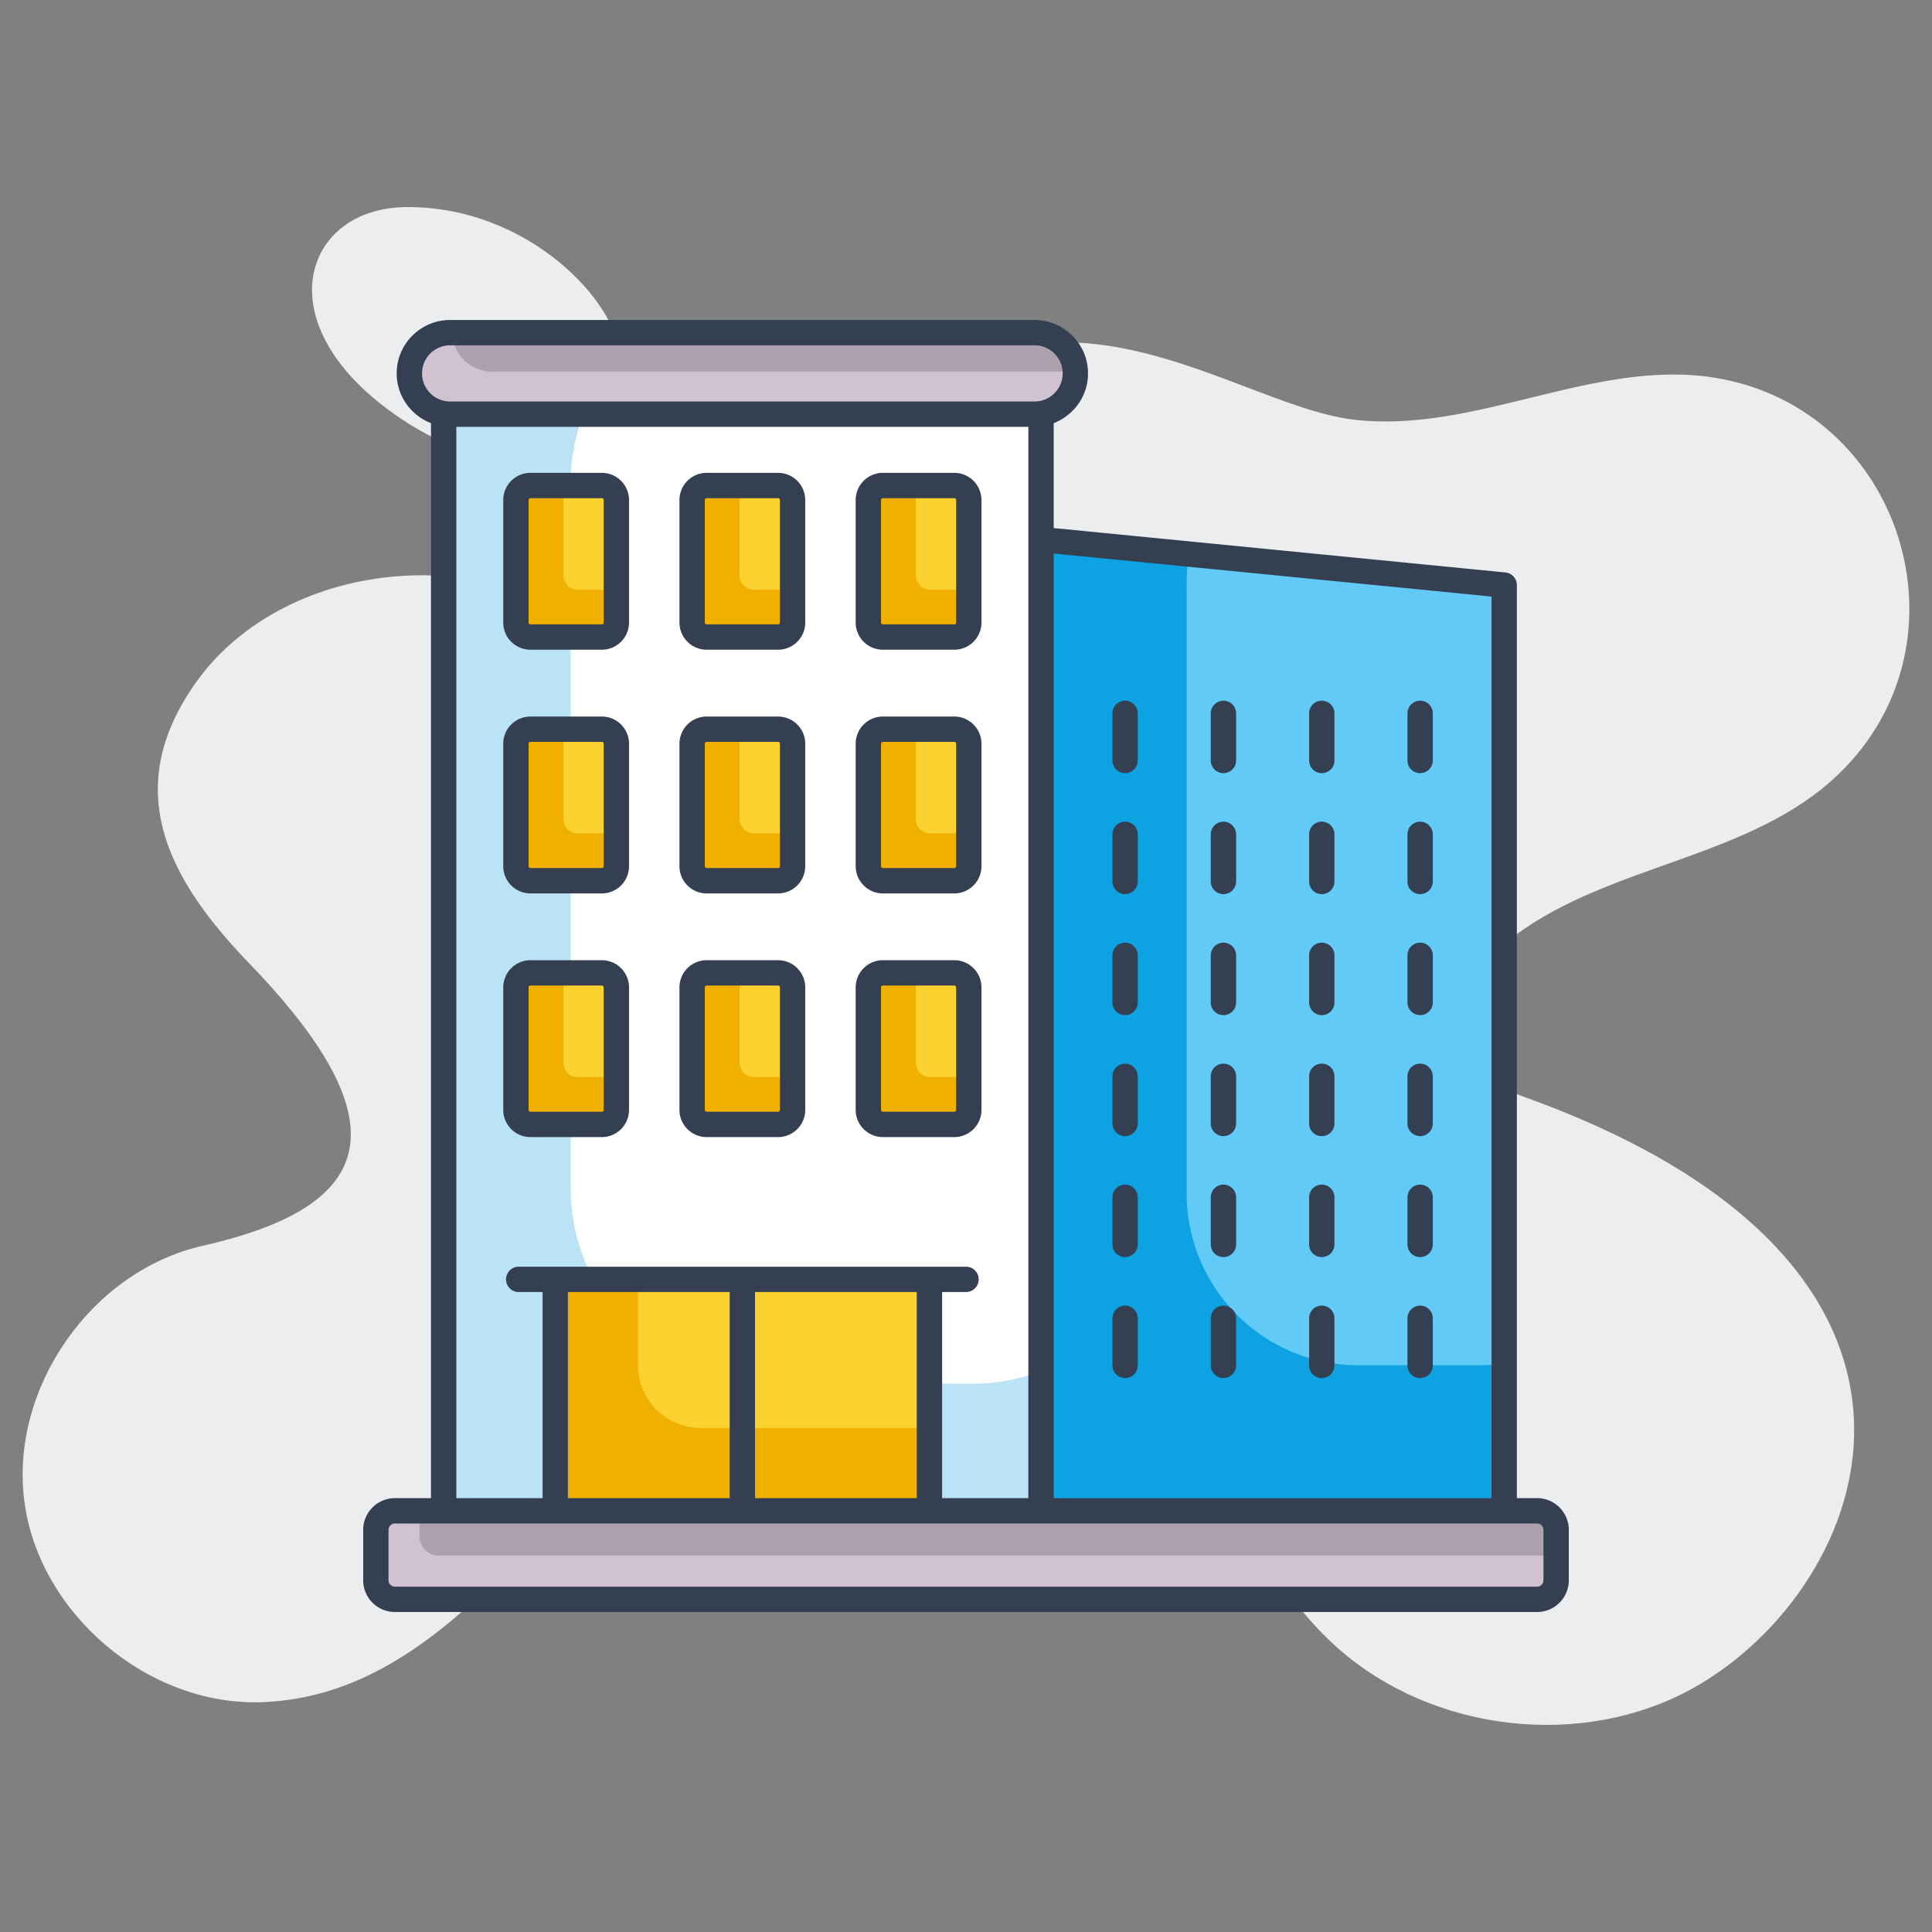
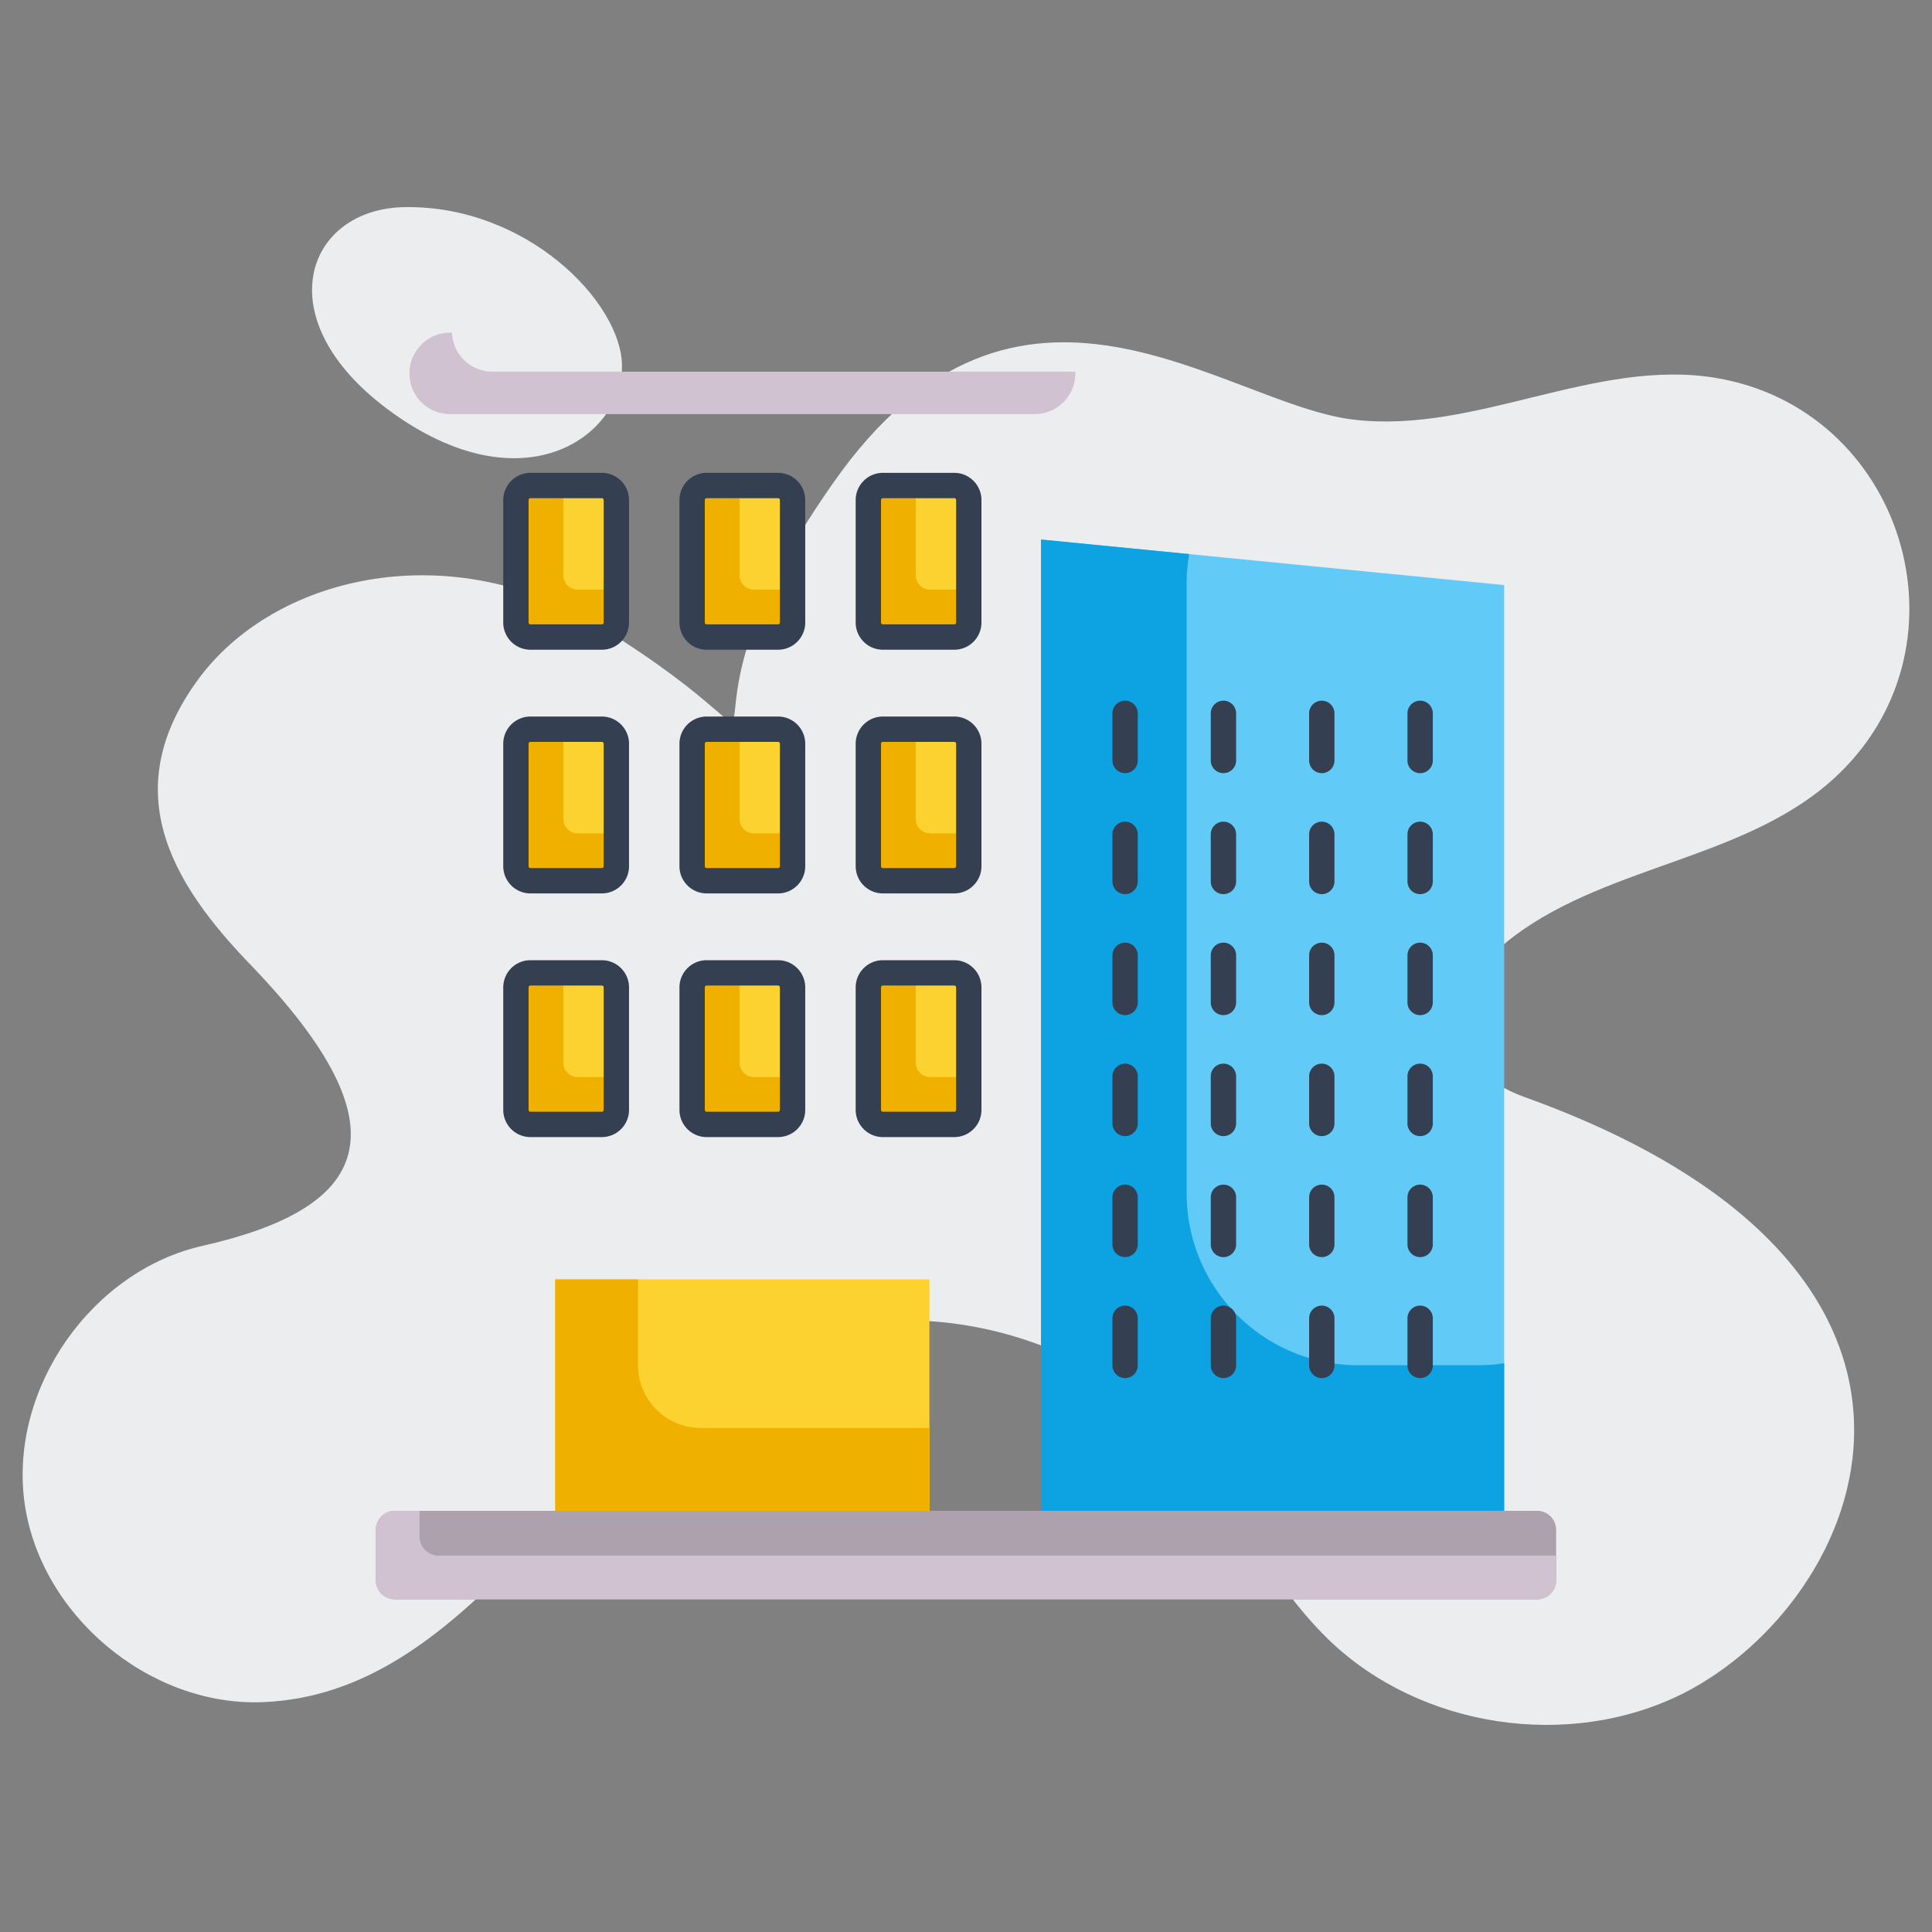
<svg xmlns="http://www.w3.org/2000/svg" version="1.1" width="512" height="512" x="0" y="0" viewBox="0 0 512 512" style="enable-background:new 0 0 512 512" xml:space="preserve" class="">
  <rect x="0" y="0" width="512" height="512" fill="#808080" stroke="none" />
  <g>
    <g fill="#ecedef">
      <path d="M445.873 448.869c-30.2 15.054-69.543 9.051-93.741-14.315-16.346-15.793-25.49-37.589-40.821-54.305-28.722-31.308-79.425-39.62-116.644-19.21-44.071 24.248-70.986 87.952-125.049 90.046-30.2 1.201-59.292-23.366-63.171-53.288-3.879-30.015 17.917-61.139 47.471-67.696 43.496-9.904 54.76-30.413 12.653-74.253-21.538-22.198-35.98-47-13.207-76.932 20.8-26.882 66.504-36.85 105.562-12.93 64.668 39.772 9.823 35.921 61.786-37.865 48.981-70.225 103.826-20.774 138.163-16.901 32.139 3.787 63.817-16.347 95.772-11.083 49.486 8.18 68.867 69.975 32.693 104.916-23.181 22.442-60.215 23.735-85.983 42.945-20.931 15.643-17.735 35.407 2.494 42.668 128.604 46.171 90.741 133.694 42.022 158.203zM107.217 54.89c-26.179.43-36.876 29.645-4.233 53.755 35.676 26.351 62.16 6.736 61.848-11.89-.281-16.737-25.264-42.396-57.615-41.865z" fill="#ecedef" opacity="1" data-original="#ecedef" class="" />
    </g>
    <path fill="#aca1ac" d="M407.344 400.379H104.655a5.048 5.048 0 0 0-5.048 5.048v13.365a5.048 5.048 0 0 0 5.048 5.048h302.689a5.048 5.048 0 0 0 5.048-5.048v-13.365a5.048 5.048 0 0 0-5.048-5.048z" opacity="1" data-original="#aca1ac" />
    <path fill="#d0c2d1" d="M412.395 412.26v6.546a5.028 5.028 0 0 1-5.035 5.035H104.64a5.028 5.028 0 0 1-5.035-5.035v-13.394a5.028 5.028 0 0 1 5.035-5.035h6.546v6.814c0 2.786 2.283 5.069 5.069 5.069z" opacity="1" data-original="#d0c2d1" class="" />
-     <path fill="#aca1ac" d="M274.178 88.157H119.283c-5.964 0-10.799 4.835-10.799 10.799 0 5.964 4.835 10.799 10.799 10.799h154.896c5.964 0 10.799-4.835 10.799-10.799-.001-5.965-4.836-10.799-10.8-10.799z" opacity="1" data-original="#aca1ac" />
    <path fill="#d0c2d1" d="M284.969 98.966c0 5.942-4.834 10.776-10.776 10.776H119.276c-2.988 0-5.673-1.208-7.62-3.155s-3.155-4.666-3.155-7.62c0-5.975 4.834-10.809 10.776-10.809h.503a10.656 10.656 0 0 0 3.122 7.184c1.981 1.947 4.666 3.155 7.654 3.155h154.381c.032.167.032.301.032.469z" opacity="1" data-original="#d0c2d1" class="" />
-     <path fill="#ffffff" d="M117.575 109.754h158.31v290.625h-158.31z" opacity="1" data-original="#ffffff" class="" />
-     <path fill="#bae3f5" d="M275.872 363.384v36.992H117.563V109.741h37.026c-2.182 5.707-3.357 11.883-3.357 18.328v186.64c0 28.701 23.296 51.997 52.031 51.997h54.28a51.9 51.9 0 0 0 18.329-3.322z" opacity="1" data-original="#bae3f5" class="" />
    <path fill="#61caf7" d="M398.627 155.052v245.327H275.886V142.98z" opacity="1" data-original="#61caf7" class="" />
    <path fill="#0da3e3" d="M398.632 361.269v39.107h-122.76V142.974l39.275 3.86a45.858 45.858 0 0 0-.671 7.822V316.22c0 25.176 20.41 45.586 45.552 45.586h31.621c2.384 0 4.7-.168 6.983-.537z" opacity="1" data-original="#0da3e3" />
    <path fill="#fcd230" d="M163.34 132.52v32.456a3.853 3.853 0 0 1-3.853 3.853h-18.913a3.853 3.853 0 0 1-3.853-3.853V132.52a3.853 3.853 0 0 1 3.853-3.853h18.913a3.852 3.852 0 0 1 3.853 3.853zM210.04 132.52v32.456a3.853 3.853 0 0 1-3.853 3.853h-18.913a3.853 3.853 0 0 1-3.853-3.853V132.52a3.853 3.853 0 0 1 3.853-3.853h18.913a3.853 3.853 0 0 1 3.853 3.853zM256.739 132.52v32.456a3.853 3.853 0 0 1-3.853 3.853h-18.913a3.853 3.853 0 0 1-3.853-3.853V132.52a3.853 3.853 0 0 1 3.853-3.853h18.913a3.853 3.853 0 0 1 3.853 3.853zM163.34 197.098v32.456a3.853 3.853 0 0 1-3.853 3.853h-18.913a3.853 3.853 0 0 1-3.853-3.853v-32.456a3.853 3.853 0 0 1 3.853-3.853h18.913a3.852 3.852 0 0 1 3.853 3.853zM210.04 197.098v32.456a3.853 3.853 0 0 1-3.853 3.853h-18.913a3.853 3.853 0 0 1-3.853-3.853v-32.456a3.853 3.853 0 0 1 3.853-3.853h18.913a3.853 3.853 0 0 1 3.853 3.853zM256.739 197.098v32.456a3.853 3.853 0 0 1-3.853 3.853h-18.913a3.853 3.853 0 0 1-3.853-3.853v-32.456a3.853 3.853 0 0 1 3.853-3.853h18.913a3.853 3.853 0 0 1 3.853 3.853zM163.34 261.676v32.456a3.853 3.853 0 0 1-3.853 3.853h-18.913a3.853 3.853 0 0 1-3.853-3.853v-32.456a3.853 3.853 0 0 1 3.853-3.853h18.913a3.852 3.852 0 0 1 3.853 3.853zM210.04 261.676v32.456a3.853 3.853 0 0 1-3.853 3.853h-18.913a3.853 3.853 0 0 1-3.853-3.853v-32.456a3.853 3.853 0 0 1 3.853-3.853h18.913a3.853 3.853 0 0 1 3.853 3.853zM256.739 261.676v32.456a3.853 3.853 0 0 1-3.853 3.853h-18.913a3.853 3.853 0 0 1-3.853-3.853v-32.456a3.853 3.853 0 0 1 3.853-3.853h18.913a3.853 3.853 0 0 1 3.853 3.853z" opacity="1" data-original="#fcd230" class="" />
    <path fill="#efb000" d="M163.351 156.267v8.694a3.861 3.861 0 0 1-3.86 3.86h-18.899a3.84 3.84 0 0 1-3.86-3.86v-32.427a3.84 3.84 0 0 1 3.86-3.86h8.694v23.766a3.825 3.825 0 0 0 3.827 3.827zM210.044 156.267v8.694a3.861 3.861 0 0 1-3.86 3.86h-18.899a3.84 3.84 0 0 1-3.86-3.86v-32.427a3.84 3.84 0 0 1 3.86-3.86h8.694v23.766a3.825 3.825 0 0 0 3.827 3.827zM256.738 156.267v8.694a3.84 3.84 0 0 1-3.86 3.86h-18.899a3.84 3.84 0 0 1-3.86-3.86v-32.427a3.84 3.84 0 0 1 3.86-3.86h8.694v23.766c0 2.115 1.712 3.827 3.86 3.827zM163.351 220.852v8.694a3.861 3.861 0 0 1-3.86 3.86h-18.899a3.84 3.84 0 0 1-3.86-3.86v-32.461c0-2.115 1.712-3.827 3.86-3.827h8.694v23.733c0 2.148 1.712 3.86 3.827 3.86h10.238zM210.044 220.852v8.694a3.861 3.861 0 0 1-3.86 3.86h-18.899a3.84 3.84 0 0 1-3.86-3.86v-32.461c0-2.115 1.712-3.827 3.86-3.827h8.694v23.733c0 2.148 1.712 3.86 3.827 3.86h10.238zM256.738 220.852v8.694a3.84 3.84 0 0 1-3.86 3.86h-18.899a3.84 3.84 0 0 1-3.86-3.86v-32.461c0-2.115 1.712-3.827 3.86-3.827h8.694v23.733a3.84 3.84 0 0 0 3.86 3.86h10.205zM163.351 285.438v8.694c0 2.115-1.746 3.86-3.86 3.86h-18.899a3.861 3.861 0 0 1-3.86-3.86v-32.461a3.86 3.86 0 0 1 3.86-3.86h8.694v23.767c0 2.148 1.712 3.86 3.827 3.86zM210.044 285.438v8.694c0 2.115-1.746 3.86-3.86 3.86h-18.899a3.861 3.861 0 0 1-3.86-3.86v-32.461a3.86 3.86 0 0 1 3.86-3.86h8.694v23.767c0 2.148 1.712 3.86 3.827 3.86zM256.738 285.438v8.694a3.86 3.86 0 0 1-3.86 3.86h-18.899a3.861 3.861 0 0 1-3.86-3.86v-32.461a3.86 3.86 0 0 1 3.86-3.86h8.694v23.767a3.84 3.84 0 0 0 3.86 3.86z" opacity="1" data-original="#efb000" class="" />
    <path fill="#fcd230" d="M147.151 339.047h99.158v61.332h-99.158z" opacity="1" data-original="#fcd230" class="" />
    <path fill="#efb000" d="M246.298 378.423v21.954h-99.161v-61.33h21.954v22.793c0 9.164 7.419 16.583 16.583 16.583z" opacity="1" data-original="#efb000" class="" />
-     <path d="M407.345 397.023h-5.361V155.052a3.354 3.354 0 0 0-3.029-3.34L279.243 139.94v-27.805c5.304-2.046 9.092-7.162 9.092-13.178 0-7.805-6.35-14.155-14.155-14.155H119.282c-7.805 0-14.155 6.35-14.155 14.155 0 6.016 3.788 11.132 9.09 13.178v284.889h-9.562c-4.635 0-8.405 3.77-8.405 8.405v13.365c0 4.635 3.77 8.405 8.405 8.405h302.689c4.635 0 8.405-3.77 8.405-8.405v-13.365c.001-4.636-3.769-8.406-8.404-8.406zM395.27 158.094v238.929H279.242V146.686zM111.841 98.956c0-4.104 3.339-7.441 7.441-7.441h154.897c4.103 0 7.441 3.337 7.441 7.441s-3.339 7.441-7.441 7.441H119.282c-4.102.001-7.441-3.337-7.441-7.441zm9.09 14.155h151.597v283.912h-22.862v-54.621H256a3.356 3.356 0 1 0 0-6.714H137.462a3.356 3.356 0 1 0 0 6.714h6.333v54.621h-22.864zm29.578 283.912v-54.621h42.865v54.621zm49.579-54.62h42.865v54.621h-42.865zm208.948 76.391c0 .934-.759 1.692-1.692 1.692H104.655a1.693 1.693 0 0 1-1.692-1.692v-13.365c0-.934.759-1.692 1.692-1.692h302.689c.933 0 1.692.757 1.692 1.692z" fill="#343f52" opacity="1" data-original="#000000" class="" />
    <path d="M140.574 172.184h18.913c3.976 0 7.21-3.232 7.21-7.209v-32.457c0-3.976-3.234-7.209-7.21-7.209h-18.913a7.216 7.216 0 0 0-7.209 7.209v32.457a7.216 7.216 0 0 0 7.209 7.209zm-.495-39.666c0-.272.221-.495.495-.495h18.913c.274 0 .497.223.497.495v32.457a.497.497 0 0 1-.497.495h-18.913a.495.495 0 0 1-.495-.495zM187.273 172.184h18.913c3.976 0 7.21-3.232 7.21-7.209v-32.457c0-3.976-3.234-7.209-7.21-7.209h-18.913a7.216 7.216 0 0 0-7.209 7.209v32.457c.001 3.977 3.234 7.209 7.209 7.209zm-.495-39.666c0-.272.221-.495.495-.495h18.913c.274 0 .497.223.497.495v32.457a.497.497 0 0 1-.497.495h-18.913a.495.495 0 0 1-.495-.495zM233.974 172.184h18.912c3.976 0 7.21-3.232 7.21-7.209v-32.457c0-3.976-3.234-7.209-7.21-7.209h-18.912c-3.976 0-7.21 3.232-7.21 7.209v32.457c0 3.977 3.234 7.209 7.21 7.209zm-.497-39.666c0-.272.223-.495.497-.495h18.912c.274 0 .497.223.497.495v32.457a.497.497 0 0 1-.497.495h-18.912a.497.497 0 0 1-.497-.495zM140.574 236.764h18.913c3.976 0 7.21-3.232 7.21-7.209v-32.457c0-3.976-3.234-7.209-7.21-7.209h-18.913a7.216 7.216 0 0 0-7.209 7.209v32.457a7.217 7.217 0 0 0 7.209 7.209zm-.495-39.666c0-.272.221-.495.495-.495h18.913c.274 0 .497.223.497.495v32.457a.497.497 0 0 1-.497.495h-18.913a.495.495 0 0 1-.495-.495zM187.273 236.764h18.913c3.976 0 7.21-3.232 7.21-7.209v-32.457c0-3.976-3.234-7.209-7.21-7.209h-18.913a7.216 7.216 0 0 0-7.209 7.209v32.457c.001 3.976 3.234 7.209 7.209 7.209zm-.495-39.666c0-.272.221-.495.495-.495h18.913c.274 0 .497.223.497.495v32.457a.497.497 0 0 1-.497.495h-18.913a.495.495 0 0 1-.495-.495zM233.974 236.764h18.912c3.976 0 7.21-3.232 7.21-7.209v-32.457c0-3.976-3.234-7.209-7.21-7.209h-18.912c-3.976 0-7.21 3.232-7.21 7.209v32.457c0 3.976 3.234 7.209 7.21 7.209zm-.497-39.666c0-.272.223-.495.497-.495h18.912c.274 0 .497.223.497.495v32.457a.497.497 0 0 1-.497.495h-18.912a.497.497 0 0 1-.497-.495zM140.574 301.34h18.913c3.976 0 7.21-3.232 7.21-7.209v-32.457c0-3.976-3.234-7.209-7.21-7.209h-18.913a7.216 7.216 0 0 0-7.209 7.209v32.457a7.216 7.216 0 0 0 7.209 7.209zm-.495-39.666c0-.272.221-.495.495-.495h18.913c.274 0 .497.223.497.495v32.457a.497.497 0 0 1-.497.495h-18.913a.495.495 0 0 1-.495-.495zM187.273 301.34h18.913c3.976 0 7.21-3.232 7.21-7.209v-32.457c0-3.976-3.234-7.209-7.21-7.209h-18.913a7.216 7.216 0 0 0-7.209 7.209v32.457c.001 3.977 3.234 7.209 7.209 7.209zm-.495-39.666c0-.272.221-.495.495-.495h18.913c.274 0 .497.223.497.495v32.457a.497.497 0 0 1-.497.495h-18.913a.495.495 0 0 1-.495-.495zM233.974 301.34h18.912c3.976 0 7.21-3.232 7.21-7.209v-32.457c0-3.976-3.234-7.209-7.21-7.209h-18.912c-3.976 0-7.21 3.232-7.21 7.209v32.457c0 3.977 3.234 7.209 7.21 7.209zm-.497-39.666c0-.272.223-.495.497-.495h18.912c.274 0 .497.223.497.495v32.457a.497.497 0 0 1-.497.495h-18.912a.497.497 0 0 1-.497-.495zM298.162 204.893a3.356 3.356 0 0 0 3.357-3.357v-12.49a3.356 3.356 0 1 0-6.714 0v12.49a3.356 3.356 0 0 0 3.357 3.357zM324.225 204.893a3.356 3.356 0 0 0 3.357-3.357v-12.49a3.356 3.356 0 1 0-6.714 0v12.49a3.356 3.356 0 0 0 3.357 3.357zM350.288 204.893a3.356 3.356 0 0 0 3.357-3.357v-12.49a3.356 3.356 0 1 0-6.714 0v12.49a3.356 3.356 0 0 0 3.357 3.357zM376.351 204.893a3.356 3.356 0 0 0 3.357-3.357v-12.49a3.356 3.356 0 1 0-6.714 0v12.49a3.356 3.356 0 0 0 3.357 3.357zM298.162 236.957a3.356 3.356 0 0 0 3.357-3.357v-12.493a3.356 3.356 0 1 0-6.714 0V233.6a3.356 3.356 0 0 0 3.357 3.357zM324.225 236.957a3.356 3.356 0 0 0 3.357-3.357v-12.493a3.356 3.356 0 1 0-6.714 0V233.6a3.356 3.356 0 0 0 3.357 3.357zM350.288 236.957a3.356 3.356 0 0 0 3.357-3.357v-12.493a3.356 3.356 0 1 0-6.714 0V233.6a3.356 3.356 0 0 0 3.357 3.357zM376.351 236.957a3.356 3.356 0 0 0 3.357-3.357v-12.493a3.356 3.356 0 1 0-6.714 0V233.6a3.356 3.356 0 0 0 3.357 3.357zM298.162 269.021a3.356 3.356 0 0 0 3.357-3.357v-12.493a3.356 3.356 0 1 0-6.714 0v12.493a3.356 3.356 0 0 0 3.357 3.357zM324.225 269.021a3.356 3.356 0 0 0 3.357-3.357v-12.493a3.356 3.356 0 1 0-6.714 0v12.493a3.356 3.356 0 0 0 3.357 3.357zM350.288 269.021a3.356 3.356 0 0 0 3.357-3.357v-12.493a3.356 3.356 0 1 0-6.714 0v12.493a3.356 3.356 0 0 0 3.357 3.357zM376.351 269.021a3.356 3.356 0 0 0 3.357-3.357v-12.493a3.356 3.356 0 1 0-6.714 0v12.493a3.356 3.356 0 0 0 3.357 3.357zM298.162 301.085a3.356 3.356 0 0 0 3.357-3.357v-12.493a3.356 3.356 0 1 0-6.714 0v12.493a3.356 3.356 0 0 0 3.357 3.357zM324.225 301.085a3.356 3.356 0 0 0 3.357-3.357v-12.493a3.356 3.356 0 1 0-6.714 0v12.493a3.356 3.356 0 0 0 3.357 3.357zM350.288 301.085a3.356 3.356 0 0 0 3.357-3.357v-12.493a3.356 3.356 0 1 0-6.714 0v12.493a3.356 3.356 0 0 0 3.357 3.357zM376.351 301.085a3.356 3.356 0 0 0 3.357-3.357v-12.493a3.356 3.356 0 1 0-6.714 0v12.493a3.356 3.356 0 0 0 3.357 3.357zM298.162 333.148a3.356 3.356 0 0 0 3.357-3.357v-12.493a3.356 3.356 0 1 0-6.714 0v12.493a3.356 3.356 0 0 0 3.357 3.357zM324.225 333.148a3.356 3.356 0 0 0 3.357-3.357v-12.493a3.356 3.356 0 1 0-6.714 0v12.493a3.356 3.356 0 0 0 3.357 3.357zM350.288 333.148a3.356 3.356 0 0 0 3.357-3.357v-12.493a3.356 3.356 0 1 0-6.714 0v12.493a3.356 3.356 0 0 0 3.357 3.357zM376.351 333.148a3.356 3.356 0 0 0 3.357-3.357v-12.493a3.356 3.356 0 1 0-6.714 0v12.493a3.356 3.356 0 0 0 3.357 3.357zM298.162 365.212a3.356 3.356 0 0 0 3.357-3.357v-12.493a3.356 3.356 0 1 0-6.714 0v12.493a3.356 3.356 0 0 0 3.357 3.357zM324.225 365.212a3.356 3.356 0 0 0 3.357-3.357v-12.493a3.356 3.356 0 1 0-6.714 0v12.493a3.356 3.356 0 0 0 3.357 3.357zM350.288 365.212a3.356 3.356 0 0 0 3.357-3.357v-12.493a3.356 3.356 0 1 0-6.714 0v12.493a3.356 3.356 0 0 0 3.357 3.357zM376.351 365.212a3.356 3.356 0 0 0 3.357-3.357v-12.493a3.356 3.356 0 1 0-6.714 0v12.493a3.356 3.356 0 0 0 3.357 3.357z" fill="#343f52" opacity="1" data-original="#000000" class="" />
  </g>
</svg>